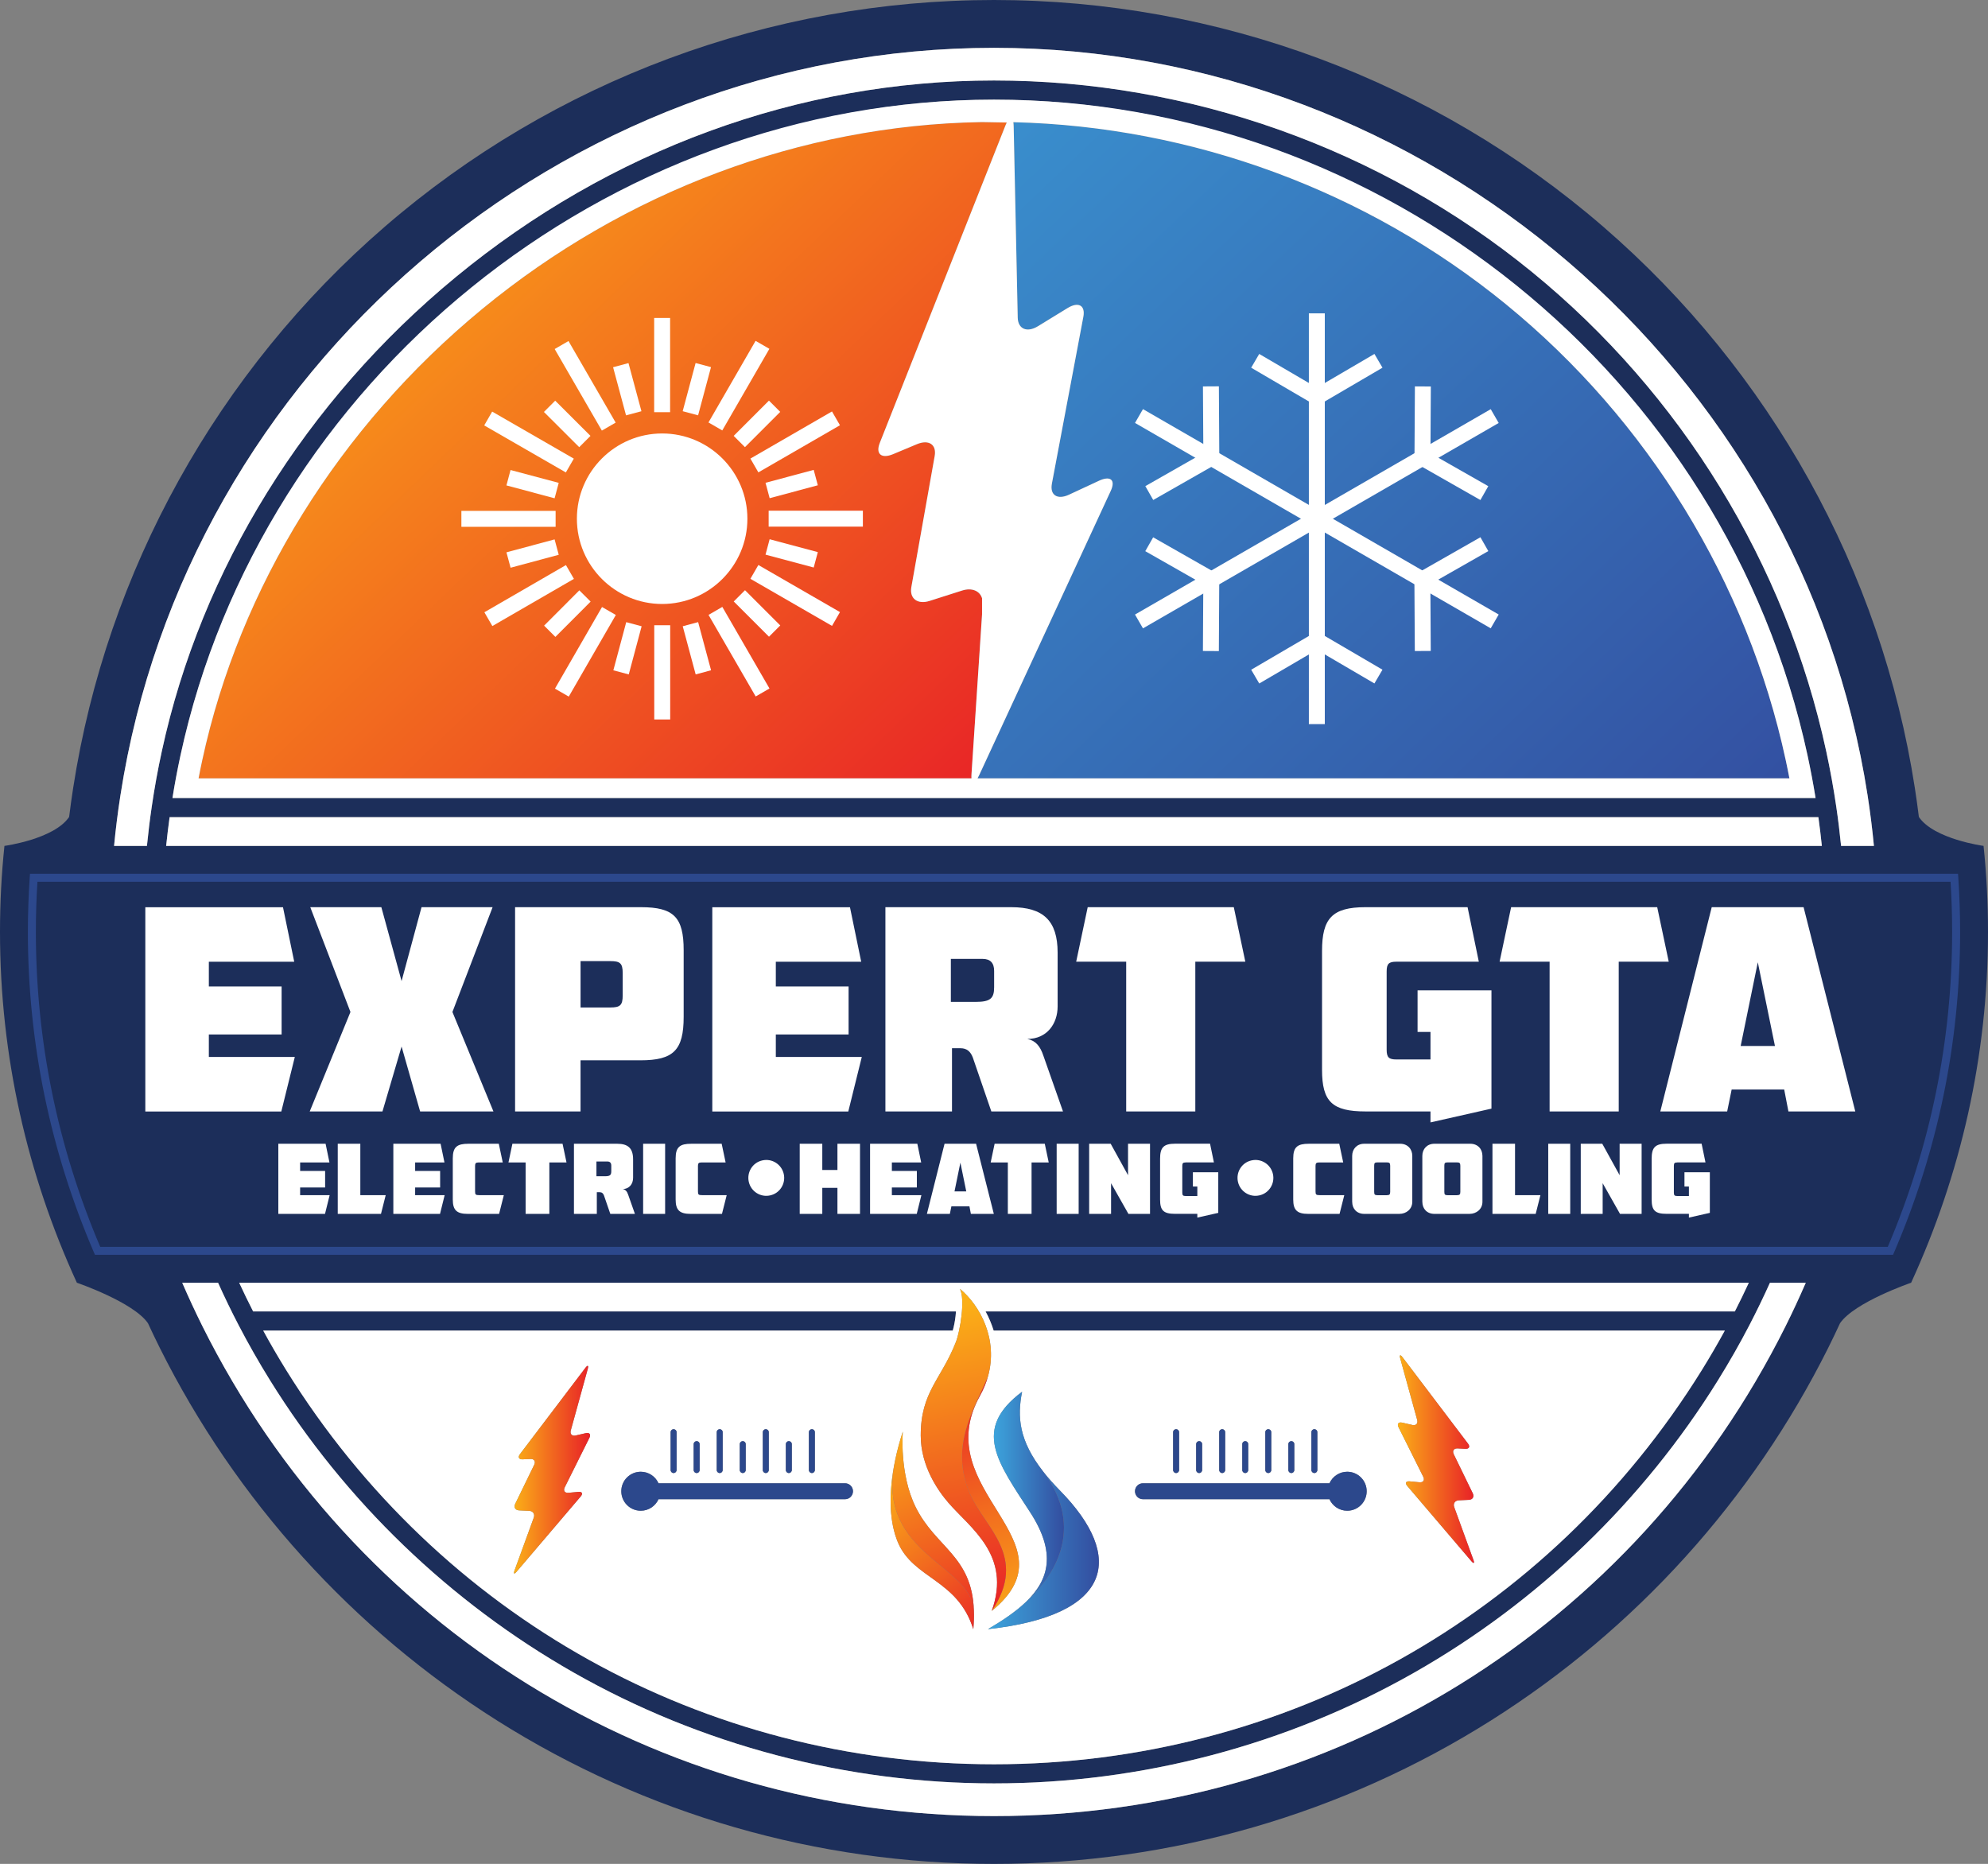
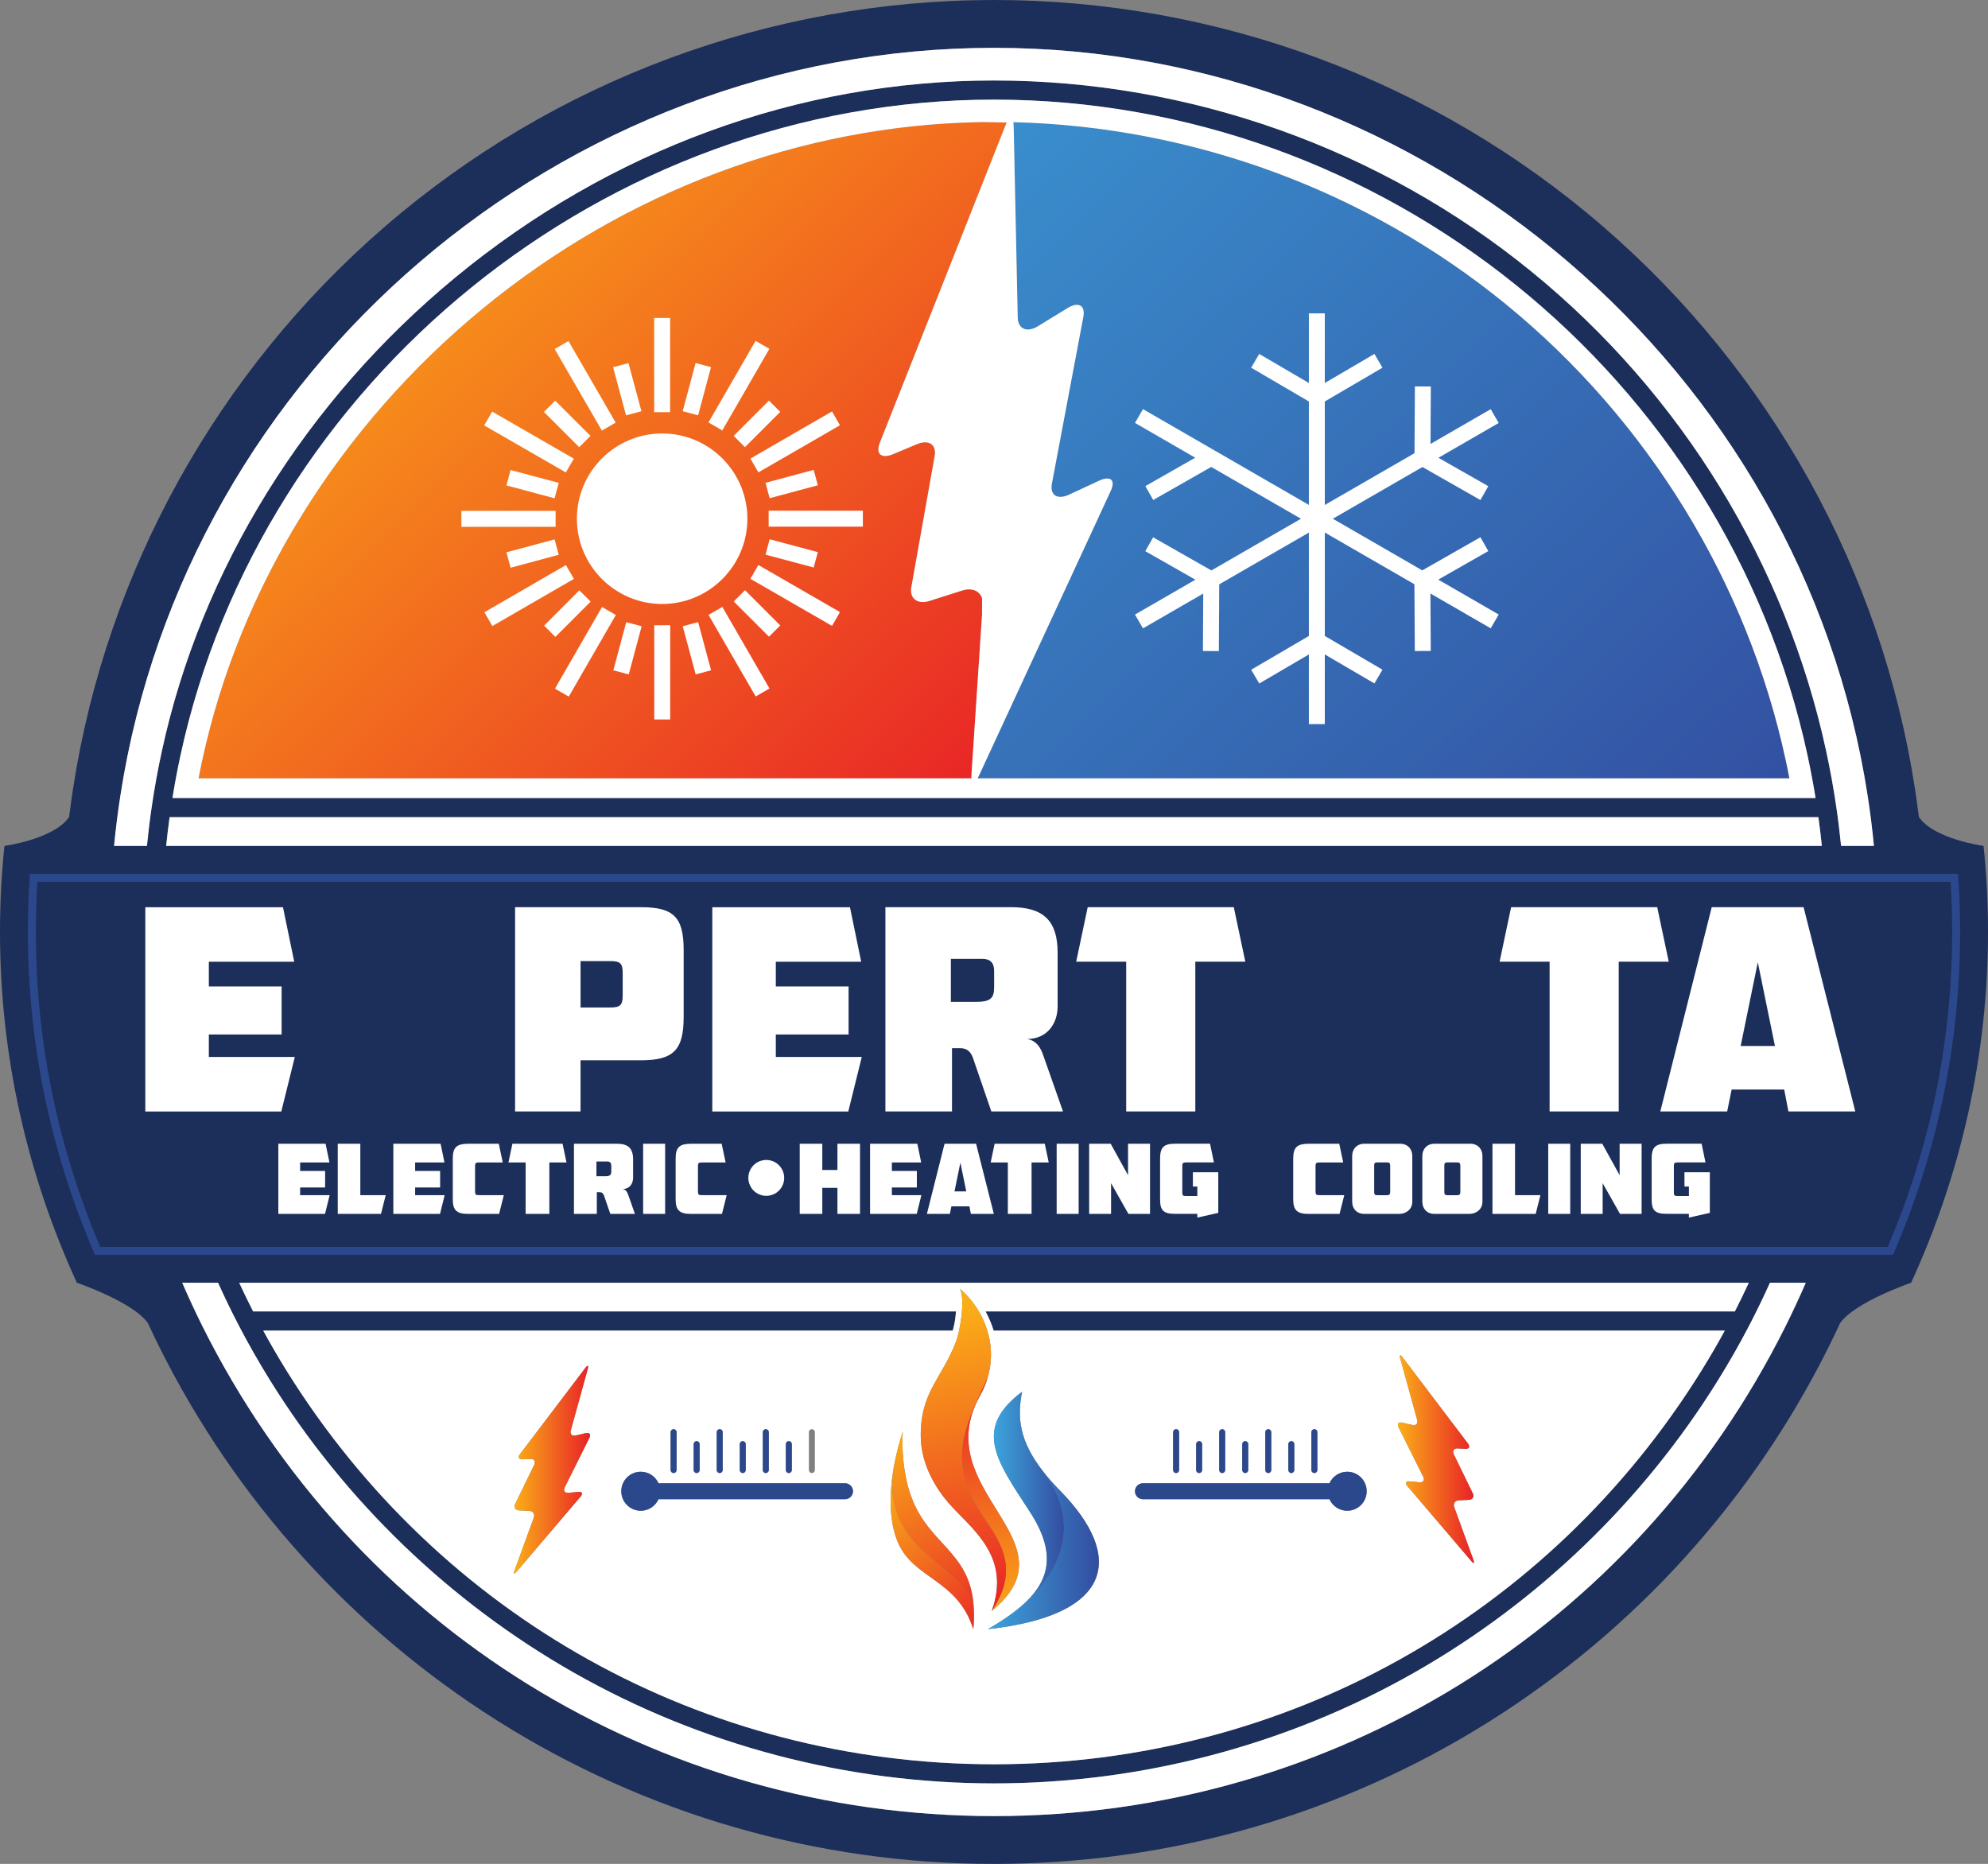
<svg xmlns="http://www.w3.org/2000/svg" xmlns:xlink="http://www.w3.org/1999/xlink" id="Layer_2" viewBox="0 0 926.68 868.81">
  <rect x="0" y="0" width="926.68" height="868.81" fill="#808080" stroke="none" />
  <defs>
    <linearGradient id="linear-gradient" x1="140.54" y1="63.19" x2="450.8" y2="387.56" gradientUnits="userSpaceOnUse">
      <stop offset="0" stop-color="#fbaf17" />
      <stop offset="1" stop-color="#e82127" />
    </linearGradient>
    <linearGradient id="linear-gradient-2" x1="312.63" y1="-28.02" x2="773.95" y2="454.27" gradientUnits="userSpaceOnUse">
      <stop offset="0" stop-color="#3ca4dc" />
      <stop offset=".99" stop-color="#334ea0" />
    </linearGradient>
    <linearGradient id="linear-gradient-3" x1="460.53" y1="722.75" x2="512.23" y2="722.75" xlink:href="#linear-gradient-2" />
    <linearGradient id="linear-gradient-4" x1="463.28" y1="697.7" x2="495.95" y2="697.7" xlink:href="#linear-gradient-2" />
    <linearGradient id="linear-gradient-5" x1="479.28" y1="756.82" x2="445.83" y2="643.48" xlink:href="#linear-gradient" />
    <linearGradient id="linear-gradient-6" x1="436.76" y1="611.11" x2="467.96" y2="750.18" xlink:href="#linear-gradient" />
    <linearGradient id="linear-gradient-7" x1="410.65" y1="693.11" x2="462.68" y2="760.62" xlink:href="#linear-gradient" />
    <linearGradient id="linear-gradient-8" x1="411" y1="667.98" x2="455.29" y2="764.3" xlink:href="#linear-gradient" />
    <linearGradient id="linear-gradient-9" x1="239.59" y1="685.04" x2="275.06" y2="685.04" xlink:href="#linear-gradient" />
    <linearGradient id="linear-gradient-10" x1="651.61" y1="680.14" x2="687.08" y2="680.14" xlink:href="#linear-gradient" />
  </defs>
  <g id="Layer_1-2">
    <path d="M469.29,57.1c-.13.25-.26.52-.38.81-.11.24-.21.5-.32.77l-58.49,147.77c-2.04,5.17.76,7.52,6.23,5.23l11.14-4.66c5.47-2.28,9.17.2,8.22,5.53l-10.88,61.12c-.94,5.33,2.89,8.22,8.52,6.42l15.15-4.83c4.53-1.45,8.22.14,9.29,3.6v7.51l-4.14,62.75-.77,11.6c-.05.82-.06,1.52-.02,2.1H92.56c.54-2.85,1.12-5.69,1.73-8.5,17.43-80.64,63.75-155.31,130.47-210.27,66.55-54.83,148.79-85.65,232.21-87.13.26-.01.53-.01.8-.02l11.14.2h.38Z" fill="url(#linear-gradient)" />
    <path d="M834.12,362.82h-378.46c.27-.46.55-1.01.84-1.64l1.27-2.74,60-129.65c2.35-5.08-.13-7.19-5.51-4.69l-13.98,6.5c-5.38,2.5-8.96.19-7.96-5.14l14.67-77.8c1-5.33-2.31-7.15-7.36-4.06l-13.84,8.48c-5.05,3.09-9.27,1.29-9.39-4.01l-1.89-89.14c-.02-.77-.07-1.43-.15-1.98,83.62,2.02,164.84,31.97,229.61,84.87,66.17,54.03,112.49,129.5,130.42,212.49.61,2.82,1.19,5.66,1.73,8.51Z" fill="url(#linear-gradient-2)" />
    <path d="M924.61,394.29s-23.13-3.11-30.15-13.49c-.55-4.46-1.18-8.97-1.88-13.5-15.7-101.32-67.31-194.25-145.3-261.67C668.47,37.51,567.63,0,463.34,0s-205.13,37.51-283.93,105.63C101.41,173.05,49.81,265.98,34.1,367.3c-.7,4.55-1.33,9.06-1.88,13.5-7.01,10.38-30.15,13.49-30.15,13.49-1.39,13.21-2.07,26.58-2.07,40.12,0,57.97,12.76,113.2,35.83,163.5,0,0,26.39,9.04,33.14,18.88,1.77,3.82,3.59,7.62,5.46,11.38,35.53,71.17,89.92,131.27,157.29,173.81,69.25,43.72,149.34,66.83,231.62,66.83s162.37-23.11,231.62-66.83c67.37-42.54,121.76-102.64,157.29-173.81,1.88-3.76,3.69-7.56,5.46-11.39,6.76-9.83,33.14-18.87,33.14-18.87,23.07-50.3,35.83-105.53,35.83-163.5,0-13.54-.68-26.91-2.07-40.12ZM461.56,615.78c.28.67.56,1.37.82,2.07.3.8.57,1.59.8,2.35h340.83c-3.38,6.19-6.98,12.39-10.76,18.48-71.4,115.02-194.73,183.69-329.91,183.69s-258.5-68.67-329.91-183.69c-3.77-6.09-7.38-12.29-10.75-18.48h321.44c.56-1.99,1.02-4.29,1.3-6.74.09-.74.15-1.47.2-2.18H117.99c-2.26-4.41-4.41-8.88-6.5-13.37h703.7c-2.09,4.49-4.24,8.96-6.5,13.37h-349.28c.75,1.36,1.48,2.88,2.15,4.5ZM847.62,380.91c.61,4.44,1.15,8.9,1.61,13.38H77.45c.46-4.48,1-8.94,1.61-13.38h768.56ZM80.39,371.99c1.06-6.65,2.32-13.32,3.74-19.88C121.76,177.85,284.79,46.44,463.34,46.44s340.97,128.55,379.22,305.67c1.41,6.57,2.67,13.23,3.75,19.88H80.39ZM56.14,370.72C86.92,172.08,261.98,22.3,463.34,22.3s376.42,149.78,407.21,348.42c1.24,7.99,2.22,15.9,2.95,23.57h-15.3c-.62-6.19-1.37-12.36-2.28-18.48-1.25-8.53-2.82-17.14-4.64-25.58-18.85-87.26-67.54-166.6-137.09-223.39-70.54-57.59-159.62-89.32-250.85-89.32s-179.16,32.53-250.86,91.61c-70.07,57.72-118.74,136.24-137.06,221.1-1.84,8.44-3.41,17.04-4.65,25.56-.91,6.13-1.66,12.3-2.28,18.5h-15.31c.72-7.61,1.71-15.53,2.96-23.57ZM832.3,618.21c-70.3,140.83-211.67,228.31-368.96,228.31s-298.66-87.48-368.96-228.3c-3.33-6.69-6.49-13.5-9.44-20.31h16.7c3.03,6.72,6.23,13.35,9.64,19.88,4.45,8.56,9.35,17.17,14.58,25.59,34.99,56.37,83.94,103.47,141.55,136.25,59.41,33.79,127.17,51.66,195.93,51.66s136.52-17.87,195.93-51.66c57.63-32.78,106.56-79.88,141.55-136.25,5.23-8.42,10.15-17.03,14.58-25.57,3.41-6.54,6.61-13.18,9.65-19.9h16.69c-2.96,6.83-6.12,13.64-9.44,20.3Z" fill="#1c2e5a" />
    <path d="M873.5,394.29h-15.3c-.62-6.19-1.37-12.36-2.28-18.48-1.25-8.53-2.82-17.14-4.64-25.58-18.85-87.26-67.54-166.6-137.09-223.39-70.54-57.59-159.62-89.32-250.85-89.32s-179.16,32.53-250.86,91.61c-70.07,57.72-118.74,136.24-137.06,221.1-1.84,8.44-3.41,17.04-4.65,25.56-.91,6.13-1.66,12.3-2.28,18.5h-15.31c.72-7.61,1.71-15.53,2.96-23.57C86.92,172.08,261.98,22.3,463.34,22.3s376.42,149.78,407.21,348.42c1.24,7.99,2.22,15.9,2.95,23.57Z" fill="#fff" />
    <path d="M842.56,352.11c-38.25-177.12-197.74-305.67-379.22-305.67S121.76,177.85,84.13,352.11c-1.42,6.56-2.68,13.23-3.74,19.88h765.92c-1.08-6.65-2.34-13.31-3.75-19.88ZM452.86,360.72c-.05.82-.06,1.52-.02,2.1H92.56c.54-2.85,1.12-5.69,1.73-8.5,17.43-80.64,63.75-155.31,130.47-210.27,66.55-54.83,148.79-85.65,232.21-87.13.26-.01.53-.01.8-.02l11.14.2h.38c-.13.25-.26.52-.38.81-.11.24-.21.5-.32.77l-58.49,147.77c-2.04,5.17.76,7.52,6.23,5.23l11.14-4.66c5.47-2.28,9.17.2,8.22,5.53l-10.88,61.12c-.94,5.33,2.89,8.22,8.52,6.42l15.15-4.83c4.53-1.45,8.22.14,9.29,3.6v7.51l-4.14,62.75-.77,11.6ZM455.66,362.82c.27-.46.55-1.01.84-1.64l1.27-2.74,60-129.65c2.35-5.08-.13-7.19-5.51-4.69l-13.98,6.5c-5.38,2.5-8.96.19-7.96-5.14l14.67-77.8c1-5.33-2.31-7.15-7.36-4.06l-13.84,8.48c-5.05,3.09-9.27,1.29-9.39-4.01l-1.89-89.14c-.02-.77-.07-1.43-.15-1.98,83.62,2.02,164.84,31.97,229.61,84.87,66.17,54.03,112.49,129.5,130.42,212.49.61,2.82,1.19,5.66,1.73,8.51h-378.46Z" fill="#fff" />
    <path d="M849.23,394.29H77.45c.46-4.48,1-8.94,1.61-13.38h768.56c.61,4.44,1.15,8.9,1.61,13.38Z" fill="#fff" />
    <path d="M841.74,597.91c-2.96,6.83-6.12,13.64-9.44,20.3-70.3,140.83-211.67,228.31-368.96,228.31s-298.66-87.48-368.96-228.3c-3.33-6.69-6.49-13.5-9.44-20.31h16.7c3.03,6.72,6.23,13.35,9.64,19.88,4.45,8.56,9.35,17.17,14.58,25.59,34.99,56.37,83.94,103.47,141.55,136.25,59.41,33.79,127.17,51.66,195.93,51.66s136.52-17.87,195.93-51.66c57.63-32.78,106.56-79.88,141.55-136.25,5.23-8.42,10.15-17.03,14.58-25.57,3.41-6.54,6.61-13.18,9.65-19.9h16.69Z" fill="#fff" />
    <path d="M815.19,597.91H111.49c2.09,4.49,4.24,8.96,6.5,13.37h327.63c-.05.71-.11,1.44-.2,2.18-.28,2.45-.74,4.75-1.3,6.74H122.68c3.37,6.19,6.98,12.39,10.75,18.48,71.41,115.02,194.73,183.69,329.91,183.69s258.51-68.67,329.91-183.69c3.78-6.09,7.38-12.29,10.76-18.48h-340.83c-.23-.76-.5-1.55-.8-2.35-.26-.7-.54-1.4-.82-2.07-.67-1.62-1.4-3.14-2.15-4.5h349.28c2.26-4.41,4.41-8.88,6.5-13.37ZM377.05,667.57c0-.77.63-1.39,1.4-1.39s1.39.62,1.39,1.39v17.65c0,.77-.62,1.4-1.39,1.4s-1.4-.63-1.4-1.4v-17.65ZM366.31,673.15c0-.77.63-1.4,1.39-1.4s1.4.63,1.4,1.4v12.07c0,.77-.63,1.4-1.4,1.4s-1.39-.63-1.39-1.4v-12.07ZM355.57,667.57c0-.77.62-1.39,1.39-1.39s1.4.62,1.4,1.39v17.65c0,.77-.63,1.4-1.4,1.4s-1.39-.63-1.39-1.4v-17.65ZM344.83,673.15c0-.77.62-1.4,1.39-1.4s1.39.63,1.39,1.4v12.07c0,.77-.62,1.4-1.39,1.4s-1.39-.63-1.39-1.4v-12.07ZM334.09,667.57c0-.77.62-1.39,1.39-1.39s1.39.62,1.39,1.39v17.65c0,.77-.62,1.4-1.39,1.4s-1.39-.63-1.39-1.4v-17.65ZM323.34,673.15c0-.77.63-1.4,1.4-1.4s1.39.63,1.39,1.4v12.07c0,.77-.62,1.4-1.39,1.4s-1.4-.63-1.4-1.4v-12.07ZM312.6,667.57c0-.77.63-1.39,1.39-1.39s1.4.62,1.4,1.39v17.65c0,.77-.63,1.4-1.4,1.4s-1.39-.63-1.39-1.4v-17.65ZM274.75,670.19l-11.5,23.08c-.79,1.58,0,2.73,1.76,2.56l4.57-.43c1.76-.17,2.26.79,1.11,2.13l-29.85,35.03c-1.14,1.35-1.59,1.09-.98-.57l8.95-24.57c.61-1.66-.34-3.09-2.11-3.18l-4.74-.22c-1.76-.09-2.57-1.46-1.8-3.04l8.86-18.21c.77-1.59-.04-2.81-1.8-2.72l-3.59.18c-1.76.09-2.33-.99-1.27-2.39l30.52-40.26c1.07-1.41,1.56-1.16,1.09.54l-7.9,28.62c-.47,1.71.55,2.77,2.27,2.38l4.72-1.09c1.72-.39,2.48.58,1.69,2.16ZM393.9,698.82h-86.94c-1.42,3.16-4.58,5.37-8.27,5.37-5.02,0-9.08-4.07-9.08-9.09s4.06-9.08,9.08-9.08c3.69,0,6.85,2.21,8.27,5.37h86.94c2.05,0,3.71,1.66,3.71,3.71s-1.66,3.72-3.71,3.72ZM453.69,759.4c-7.3-23.36-27.98-23.36-35.17-40.54-3.92-9.37-4.24-21.76-1.88-34.99.02-.1.04-.21.06-.32.18-1.04.39-2.08.61-3.12.91-4.33,2.1-8.73,3.53-13.14,0,0-1.73,19.74,6.04,35.31,9.37,18.82,26.18,22.65,27.07,47.92.13,2.69.04,5.65-.26,8.88ZM653.61,663.13l4.72,1.08c1.72.4,2.74-.67,2.27-2.37l-7.89-28.63c-.47-1.7.01-1.94,1.08-.53l30.52,40.25c1.06,1.41.49,2.49-1.27,2.4l-3.59-.19c-1.76-.09-2.57,1.14-1.8,2.73l8.86,18.2c.77,1.59-.04,2.96-1.8,3.04l-4.74.23c-1.77.09-2.71,1.51-2.11,3.17l8.95,24.58c.61,1.65.17,1.91-.98.57l-29.85-35.03c-1.15-1.35-.64-2.31,1.11-2.14l4.57.44c1.76.17,2.55-.99,1.77-2.57l-11.51-23.08c-.79-1.58-.03-2.55,1.69-2.15ZM611.28,667.57c0-.77.63-1.39,1.4-1.39s1.39.62,1.39,1.39v17.65c0,.77-.62,1.4-1.39,1.4s-1.4-.63-1.4-1.4v-17.65ZM600.54,673.15c0-.77.63-1.4,1.4-1.4s1.39.63,1.39,1.4v12.07c0,.77-.63,1.4-1.39,1.4s-1.4-.63-1.4-1.4v-12.07ZM589.8,667.57c0-.77.62-1.39,1.39-1.39s1.4.62,1.4,1.39v17.65c0,.77-.63,1.4-1.4,1.4s-1.39-.63-1.39-1.4v-17.65ZM579.06,673.15c0-.77.62-1.4,1.39-1.4s1.39.63,1.39,1.4v12.07c0,.77-.62,1.4-1.39,1.4s-1.39-.63-1.39-1.4v-12.07ZM568.32,667.57c0-.77.62-1.39,1.39-1.39s1.39.62,1.39,1.39v17.65c0,.77-.62,1.4-1.39,1.4s-1.39-.63-1.39-1.4v-17.65ZM557.57,673.15c0-.77.63-1.4,1.4-1.4s1.39.63,1.39,1.4v12.07c0,.77-.62,1.4-1.39,1.4s-1.4-.63-1.4-1.4v-12.07ZM546.83,667.57c0-.77.63-1.39,1.4-1.39s1.39.62,1.39,1.39v17.65c0,.77-.63,1.4-1.39,1.4s-1.4-.63-1.4-1.4v-17.65ZM532.78,691.39h86.93c1.43-3.16,4.59-5.37,8.27-5.37,5.02,0,9.08,4.07,9.08,9.08s-4.06,9.09-9.08,9.09c-3.69,0-6.84-2.21-8.27-5.37h-86.93c-2.06,0-3.72-1.66-3.72-3.72s1.66-3.71,3.72-3.71ZM476.44,648.73c-2.33,11.69-1.51,22.79,9.94,37.35,0,.01.02.03.03.04,2.16,2.75,4.7,5.63,7.67,8.65,30.71,31.26,24.31,58.27-33.55,64.62,6.87-4.03,12.96-8.14,17.65-12.63.04-.03.07-.06.1-.09,10.84-10.44,14.09-23,1.91-41.77-15.22-23.47-27.12-38.7-3.75-56.17ZM460.53,641.59s-.01.01-.01.02c-.82,2.96-2.05,5.98-3.73,9-24.72,44.53,45.78,67.42,5.5,100.27,9.35-26.02-10.07-38.63-20.26-50.48-4.69-5.44-12.84-16.9-12.84-31.29,0-20.38,9.54-26.08,16.37-43.52,2.04-5.2,4.45-20.06,1.88-24.85,9.41,7.78,17.94,23.52,13.09,40.85Z" fill="#fff" />
    <path d="M912.83,409.03l-.12-1.73H13.97l-.12,1.73c-.56,8.36-.85,16.9-.85,25.38,0,51.55,10.36,101.81,30.78,149.37l.49,1.12h838.14l.49-1.12c20.42-47.56,30.78-97.82,30.78-149.37,0-8.48-.29-17.02-.85-25.38ZM879.96,581.19H46.72c-19.91-46.77-30-96.14-30-146.78,0-7.81.24-15.67.73-23.39h891.78c.49,7.72.73,15.58.73,23.39,0,50.64-10.09,100.01-30,146.78Z" fill="#2c488c" />
    <rect x="610.11" y="146.06" width="7.43" height="191.46" fill="#fff" />
    <rect x="610.11" y="146.06" width="7.43" height="191.47" transform="translate(97.52 652.48) rotate(-60)" fill="#fff" />
    <rect x="518.09" y="238.07" width="191.47" height="7.43" transform="translate(-38.65 339.33) rotate(-30)" fill="#fff" />
    <rect x="595.75" y="159.96" width="7.43" height="33.28" transform="translate(144.31 604.83) rotate(-59.67)" fill="#fff" />
    <rect x="611.55" y="172.88" width="33.28" height="7.43" transform="translate(-3.17 341.5) rotate(-30.34)" fill="#fff" />
    <rect x="646.47" y="193.04" width="33.28" height="7.43" transform="translate(462.47 858.7) rotate(-89.66)" fill="#fff" />
    <rect x="673.75" y="204.99" width="7.43" height="33.28" transform="translate(149.61 700.64) rotate(-60.34)" fill="#fff" />
    <rect x="660.83" y="258.23" width="33.28" height="7.43" transform="translate(-40.83 369.76) rotate(-29.68)" fill="#fff" />
    <rect x="659.39" y="270.19" width="7.43" height="33.28" transform="translate(-1.68 3.91) rotate(-.34)" fill="#fff" />
    <rect x="624.48" y="290.34" width="7.43" height="33.28" transform="translate(45.99 694.16) rotate(-59.67)" fill="#fff" />
    <rect x="582.83" y="303.27" width="33.28" height="7.43" transform="translate(-72.97 344.85) rotate(-30.34)" fill="#fff" />
    <rect x="547.91" y="283.11" width="33.28" height="7.43" transform="translate(274.56 849.76) rotate(-89.68)" fill="#fff" />
    <rect x="546.47" y="245.32" width="7.43" height="33.27" transform="translate(50.32 610.47) rotate(-60.35)" fill="#fff" />
    <rect x="533.55" y="217.92" width="33.28" height="7.43" transform="translate(-37.57 301.46) rotate(-29.68)" fill="#fff" />
-     <rect x="560.83" y="180.12" width="7.43" height="33.27" transform="translate(-1.15 3.33) rotate(-.34)" fill="#fff" />
    <path d="M308.65,281.53c-21.91,0-39.74-17.83-39.74-39.74s17.83-39.74,39.74-39.74,39.74,17.83,39.74,39.74-17.83,39.74-39.74,39.74Z" fill="#fff" />
    <rect x="304.93" y="148.21" width="7.43" height="43.92" fill="#fff" />
    <rect x="313.2" y="177.68" width="23.25" height="7.43" transform="translate(65.54 448.21) rotate(-75)" fill="#fff" />
    <rect x="322.48" y="176.05" width="43.92" height="7.43" transform="translate(16.54 388.17) rotate(-60)" fill="#fff" />
    <rect x="341.22" y="193.86" width="23.25" height="7.43" transform="translate(-36.34 307.44) rotate(-45.01)" fill="#fff" />
    <rect x="348.7" y="202.25" width="43.92" height="7.43" transform="translate(-53.32 213.02) rotate(-30.01)" fill="#fff" />
    <rect x="357.41" y="221.88" width="23.25" height="7.43" transform="translate(-45.84 103.3) rotate(-15.01)" fill="#fff" />
    <rect x="358.3" y="238.05" width="43.92" height="7.43" fill="#fff" />
    <rect x="365.32" y="246.33" width="7.43" height="23.25" transform="translate(24.45 547.76) rotate(-75.02)" fill="#fff" />
    <rect x="366.96" y="255.61" width="7.43" height="43.92" transform="translate(-54.99 459.93) rotate(-60.02)" fill="#fff" />
    <rect x="349.15" y="274.36" width="7.43" height="23.24" transform="translate(-98.84 333.48) rotate(-45.03)" fill="#fff" />
    <rect x="340.76" y="281.83" width="7.43" height="43.92" transform="translate(-105.79 213.15) rotate(-30.03)" fill="#fff" />
    <rect x="321.14" y="290.55" width="7.43" height="23.24" transform="translate(-67.25 94.58) rotate(-15.03)" fill="#fff" />
    <rect x="304.97" y="291.44" width="7.43" height="43.92" fill="#fff" />
    <rect x="280.88" y="298.47" width="23.24" height="7.43" transform="translate(-74.99 506.7) rotate(-75.03)" fill="#fff" />
    <rect x="250.92" y="300.11" width="43.92" height="7.43" transform="translate(-126.64 388.44) rotate(-60.03)" fill="#fff" />
    <rect x="252.84" y="282.31" width="23.25" height="7.43" transform="translate(-124.8 271.12) rotate(-45.05)" fill="#fff" />
    <rect x="224.69" y="273.92" width="43.92" height="7.43" transform="translate(-105.87 160.8) rotate(-30.05)" fill="#fff" />
    <rect x="236.65" y="254.3" width="23.24" height="7.43" transform="translate(-58.49 73.33) rotate(-15.05)" fill="#fff" />
    <rect x="215.07" y="238.13" width="43.92" height="7.43" fill="#fff" />
    <rect x="244.53" y="214.04" width="7.43" height="23.24" transform="translate(-33.81 407.3) rotate(-75.05)" fill="#fff" />
    <rect x="242.87" y="184.08" width="7.43" height="43.92" transform="translate(-55.04 316.83) rotate(-60.05)" fill="#fff" />
    <rect x="260.68" y="186" width="7.43" height="23.24" transform="translate(-62.25 245.16) rotate(-45.06)" fill="#fff" />
    <rect x="269.06" y="157.85" width="7.43" height="43.92" transform="translate(-53.38 160.79) rotate(-30.05)" fill="#fff" />
    <rect x="288.68" y="169.8" width="7.43" height="23.24" transform="translate(-37.1 82.21) rotate(-15.06)" fill="#fff" />
    <path d="M460.53,759.39c6.87-4.03,12.96-8.14,17.65-12.63.04-.03.07-.06.1-.09,12.5-11.26,28.07-33.68,8.13-60.55,2.16,2.75,4.7,5.63,7.67,8.65,30.71,31.26,24.31,58.27-33.55,64.62Z" fill="url(#linear-gradient-3)" />
    <path d="M478.28,746.67c10.84-10.44,14.09-23,1.91-41.77-15.22-23.47-27.12-38.7-3.75-56.17-2.33,11.69-1.51,22.79,9.94,37.35,0,.01.02.03.03.04,19.94,26.87,4.37,49.29-8.13,60.55Z" fill="url(#linear-gradient-4)" />
    <path d="M462.29,750.88c17.14-25.42-3.42-38.85-10.18-54.65-9.42-22,1.38-38.32,8.41-54.62-.82,2.96-2.05,5.98-3.73,9-24.72,44.53,45.78,67.42,5.5,100.27Z" fill="url(#linear-gradient-5)" />
    <path d="M462.29,750.88c9.35-26.02-10.07-38.63-20.26-50.48-4.69-5.44-12.84-16.9-12.84-31.29,0-20.38,9.54-26.08,16.37-43.52,2.04-5.2,4.45-20.06,1.88-24.85,9.41,7.78,17.94,23.52,13.09,40.85,0,0-.01.01-.01.02-7.03,16.3-17.83,32.62-8.41,54.62,6.76,15.8,27.32,29.23,10.18,54.65Z" fill="url(#linear-gradient-6)" />
    <path d="M453.69,759.4c-7.3-23.36-27.98-23.36-35.17-40.54-3.92-9.37-4.24-21.76-1.88-34.99-6.61,40.58,35.7,45.58,37.31,66.65.13,2.69.04,5.65-.26,8.88Z" fill="url(#linear-gradient-7)" />
    <path d="M453.95,750.52c-1.61-21.07-43.92-26.07-37.31-66.65.02-.1.04-.21.06-.32.18-1.04.39-2.08.61-3.12.91-4.33,2.1-8.73,3.53-13.14,0,0-1.73,19.74,6.04,35.31,9.37,18.82,26.18,22.65,27.07,47.92Z" fill="url(#linear-gradient-8)" />
    <path d="M637.06,695.1c0,5.02-4.06,9.09-9.08,9.09-3.69,0-6.84-2.21-8.27-5.37h-86.93c-2.06,0-3.72-1.66-3.72-3.72s1.66-3.71,3.72-3.71h86.93c1.43-3.16,4.59-5.37,8.27-5.37,5.02,0,9.08,4.07,9.08,9.08Z" fill="#2c488c" />
    <path d="M397.61,695.1c0,2.06-1.66,3.72-3.71,3.72h-86.94c-1.42,3.16-4.58,5.37-8.27,5.37-5.02,0-9.08-4.07-9.08-9.09s4.06-9.08,9.08-9.08c3.69,0,6.85,2.21,8.27,5.37h86.94c2.05,0,3.71,1.66,3.71,3.71Z" fill="#2c488c" />
    <path d="M315.39,667.57v17.65c0,.77-.63,1.4-1.4,1.4s-1.39-.63-1.39-1.4v-17.65c0-.77.63-1.39,1.39-1.39s1.4.62,1.4,1.39Z" fill="#2c488c" />
    <path d="M336.87,667.57v17.65c0,.77-.62,1.4-1.39,1.4s-1.39-.63-1.39-1.4v-17.65c0-.77.62-1.39,1.39-1.39s1.39.62,1.39,1.39Z" fill="#2c488c" />
    <path d="M358.36,667.57v17.65c0,.77-.63,1.4-1.4,1.4s-1.39-.63-1.39-1.4v-17.65c0-.77.62-1.39,1.39-1.39s1.4.62,1.4,1.39Z" fill="#2c488c" />
-     <path d="M379.84,667.57v17.65c0,.77-.62,1.4-1.39,1.4s-1.4-.63-1.4-1.4v-17.65c0-.77.63-1.39,1.4-1.39s1.39.62,1.39,1.39Z" fill="#2c488c" />
    <path d="M326.13,673.15v12.07c0,.77-.62,1.4-1.39,1.4s-1.4-.63-1.4-1.4v-12.07c0-.77.63-1.4,1.4-1.4s1.39.63,1.39,1.4Z" fill="#2c488c" />
    <path d="M347.61,673.15v12.07c0,.77-.62,1.4-1.39,1.4s-1.39-.63-1.39-1.4v-12.07c0-.77.62-1.4,1.39-1.4s1.39.63,1.39,1.4Z" fill="#2c488c" />
    <path d="M369.1,673.15v12.07c0,.77-.63,1.4-1.4,1.4s-1.39-.63-1.39-1.4v-12.07c0-.77.63-1.4,1.39-1.4s1.4.63,1.4,1.4Z" fill="#2c488c" />
    <path d="M614.07,667.57v17.65c0,.77-.62,1.4-1.39,1.4s-1.4-.63-1.4-1.4v-17.65c0-.77.63-1.39,1.4-1.39s1.39.62,1.39,1.39Z" fill="#2c488c" />
    <path d="M592.59,667.57v17.65c0,.77-.63,1.4-1.4,1.4s-1.39-.63-1.39-1.4v-17.65c0-.77.62-1.39,1.39-1.39s1.4.62,1.4,1.39Z" fill="#2c488c" />
    <path d="M571.1,667.57v17.65c0,.77-.62,1.4-1.39,1.4s-1.39-.63-1.39-1.4v-17.65c0-.77.62-1.39,1.39-1.39s1.39.62,1.39,1.39Z" fill="#2c488c" />
    <path d="M549.62,667.57v17.65c0,.77-.63,1.4-1.39,1.4s-1.4-.63-1.4-1.4v-17.65c0-.77.63-1.39,1.4-1.39s1.39.62,1.39,1.39Z" fill="#2c488c" />
    <path d="M603.33,673.15v12.07c0,.77-.63,1.4-1.39,1.4s-1.4-.63-1.4-1.4v-12.07c0-.77.63-1.4,1.4-1.4s1.39.63,1.39,1.4Z" fill="#2c488c" />
    <path d="M581.84,673.15v12.07c0,.77-.62,1.4-1.39,1.4s-1.39-.63-1.39-1.4v-12.07c0-.77.62-1.4,1.39-1.4s1.39.63,1.39,1.4Z" fill="#2c488c" />
    <path d="M560.36,673.15v12.07c0,.77-.62,1.4-1.39,1.4s-1.4-.63-1.4-1.4v-12.07c0-.77.63-1.4,1.4-1.4s1.39.63,1.39,1.4Z" fill="#2c488c" />
    <path d="M97.35,448.27v11.53h33.92v22.4h-33.92v10.48h40.07l-6.29,25.41h-63.39v-95.21h64.17l5.24,25.41h-39.81Z" fill="#fff" />
-     <path d="M178.29,518.07h-33.92l18.99-46.36-18.73-48.85h33.13l9.43,34.44,9.3-34.44h33.13l-18.73,48.85,19.12,46.36h-34.18l-8.64-30.25-8.91,30.25Z" fill="#fff" />
    <path d="M240.1,422.86h58.67c15.32,0,19.91,4.71,19.91,20.04v31.04c0,15.58-4.71,20.3-20.17,20.3h-27.9v23.84h-30.51v-95.21ZM284.5,469.61c4.58,0,5.76-1.05,5.76-5.63v-10.48c0-4.58-1.31-5.5-5.76-5.5h-13.88v21.61h13.88Z" fill="#fff" />
    <path d="M361.64,448.27v11.53h33.92v22.4h-33.92v10.48h40.07l-6.29,25.41h-63.39v-95.21h64.17l5.24,25.41h-39.81Z" fill="#fff" />
    <path d="M443.76,488.6v29.47h-31.04v-95.21h58.67c14.93,0,21.61,6.29,21.61,21.22v25.01c0,8.12-4.98,15.19-14.14,15.19,3.93.79,6.02,3.41,7.47,7.73l9.17,26.06h-33.4l-8.64-25.15c-1.05-2.75-2.75-4.32-5.76-4.32h-3.93ZM454.89,467c6.81,0,8.51-1.7,8.51-6.81v-7.6c0-3.67-1.7-5.63-5.37-5.63h-14.8v20.04h11.66Z" fill="#fff" />
    <path d="M507.02,422.86h68.1l5.37,25.41h-23.31v69.8h-32.22v-69.8h-23.31l5.37-25.41Z" fill="#fff" />
-     <path d="M650.95,448.27c-3.54,0-4.58.92-4.58,4.58v36.41c0,3.67,1.05,4.58,4.58,4.58h15.85v-12.84h-6.02v-19.38h34.44v55.14l-28.42,6.42v-5.11h-30.25c-15.58,0-20.3-4.58-20.3-19.38v-55.4c0-15.19,4.71-20.43,20.3-20.43h47.54l5.24,25.41h-38.37Z" fill="#fff" />
    <path d="M704.39,422.86h68.1l5.37,25.41h-23.31v69.8h-32.22v-69.8h-23.31l5.37-25.41Z" fill="#fff" />
    <path d="M773.93,518.07l23.97-95.21h42.82l24.1,95.21h-31.17l-1.97-10.22h-24.49l-2.09,10.22h-31.17ZM811.39,487.56h15.98l-7.99-39.03-7.99,39.03Z" fill="#fff" />
    <path d="M139.9,541.85v3.96h11.65v7.69h-11.65v3.6h13.76l-2.16,8.72h-21.76v-32.69h22.03l1.8,8.72h-13.67Z" fill="#fff" />
    <path d="M157.44,565.82v-32.69h10.52v23.97h11.83l-2.2,8.72h-20.15Z" fill="#fff" />
    <path d="M193.51,541.85v3.96h11.65v7.69h-11.65v3.6h13.76l-2.16,8.72h-21.76v-32.69h22.03l1.8,8.72h-13.67Z" fill="#fff" />
    <path d="M218.07,565.82c-5.13,0-7.01-1.71-7.01-6.7v-19.2c0-5.35,2.07-6.79,7.29-6.79h14.16l1.84,8.72h-11.33c-1.21,0-1.57.4-1.57,1.57v11.87c0,1.53.22,1.8,1.98,1.8h11.42l-2.2,8.72h-14.57Z" fill="#fff" />
    <path d="M238.85,533.13h23.38l1.84,8.72h-8v23.97h-11.06v-23.97h-8l1.84-8.72Z" fill="#fff" />
    <path d="M278.2,555.7v10.12h-10.66v-32.69h20.15c5.13,0,7.42,2.16,7.42,7.29v8.59c0,2.79-1.71,5.22-4.86,5.22,1.35.27,2.07,1.17,2.56,2.65l3.15,8.95h-11.47l-2.97-8.63c-.36-.94-.94-1.48-1.98-1.48h-1.35ZM282.02,548.28c2.34,0,2.92-.58,2.92-2.34v-2.61c0-1.26-.58-1.93-1.84-1.93h-5.08v6.88h4Z" fill="#fff" />
    <path d="M299.79,533.13h10.25v32.69h-10.25v-32.69Z" fill="#fff" />
    <path d="M321.96,565.82c-5.13,0-7.02-1.71-7.02-6.7v-19.2c0-5.35,2.07-6.79,7.29-6.79h14.17l1.84,8.72h-11.33c-1.21,0-1.57.4-1.57,1.57v11.87c0,1.53.22,1.8,1.98,1.8h11.42l-2.2,8.72h-14.57Z" fill="#fff" />
    <path d="M372.78,533.13h10.52v12.23h7.06v-12.23h10.52v32.69h-10.52v-12.14h-7.06v12.14h-10.52v-32.69Z" fill="#fff" />
    <path d="M415.73,541.85v3.96h11.65v7.69h-11.65v3.6h13.76l-2.16,8.72h-21.76v-32.69h22.03l1.8,8.72h-13.67Z" fill="#fff" />
    <path d="M432.06,565.82l8.23-32.69h14.7l8.27,32.69h-10.7l-.67-3.51h-8.41l-.72,3.51h-10.7ZM444.92,555.34h5.49l-2.74-13.4-2.74,13.4Z" fill="#fff" />
    <path d="M463.63,533.13h23.38l1.84,8.72h-8v23.97h-11.06v-23.97h-8l1.84-8.72Z" fill="#fff" />
    <path d="M492.55,533.13h10.25v32.69h-10.25v-32.69Z" fill="#fff" />
    <path d="M507.7,533.13h10.03l8.09,14.66v-14.66h10.25v32.69h-10.07l-8.09-14.3v14.3h-10.21v-32.69Z" fill="#fff" />
    <path d="M552.68,541.85c-1.21,0-1.57.31-1.57,1.57v12.5c0,1.26.36,1.57,1.57,1.57h5.44v-4.41h-2.07v-6.66h11.83v18.93l-9.76,2.2v-1.75h-10.39c-5.35,0-6.97-1.57-6.97-6.66v-19.02c0-5.22,1.62-7.01,6.97-7.01h16.32l1.8,8.72h-13.18Z" fill="#fff" />
    <path d="M609.84,565.82c-5.13,0-7.02-1.71-7.02-6.7v-19.2c0-5.35,2.07-6.79,7.29-6.79h14.17l1.84,8.72h-11.33c-1.21,0-1.57.4-1.57,1.57v11.87c0,1.53.23,1.8,1.98,1.8h11.42l-2.2,8.72h-14.57Z" fill="#fff" />
    <path d="M630.3,560.2v-21.4c0-3.28,2.25-5.67,5.62-5.67h16.73c3.42,0,5.67,2.38,5.67,5.67v21.4c0,3.33-2.7,5.62-6.07,5.62h-16.32c-3.42,0-5.62-2.34-5.62-5.62ZM646.49,557.1c1.21,0,1.53-.36,1.53-1.57v-12.14c0-1.26-.36-1.57-1.57-1.57h-4.36c-1.26,0-1.53.31-1.53,1.53v12.19c0,1.26.27,1.57,1.53,1.57h4.41Z" fill="#fff" />
    <path d="M663,560.2v-21.4c0-3.28,2.25-5.67,5.62-5.67h16.73c3.42,0,5.67,2.38,5.67,5.67v21.4c0,3.33-2.7,5.62-6.07,5.62h-16.32c-3.42,0-5.62-2.34-5.62-5.62ZM679.19,557.1c1.21,0,1.53-.36,1.53-1.57v-12.14c0-1.26-.36-1.57-1.57-1.57h-4.36c-1.26,0-1.53.31-1.53,1.53v12.19c0,1.26.27,1.57,1.53,1.57h4.41Z" fill="#fff" />
    <path d="M695.69,565.82v-32.69h10.52v23.97h11.83l-2.2,8.72h-20.15Z" fill="#fff" />
    <path d="M721.69,533.13h10.25v32.69h-10.25v-32.69Z" fill="#fff" />
    <path d="M736.85,533.13h10.03l8.09,14.66v-14.66h10.25v32.69h-10.07l-8.09-14.3v14.3h-10.21v-32.69Z" fill="#fff" />
    <path d="M781.82,541.85c-1.21,0-1.57.31-1.57,1.57v12.5c0,1.26.36,1.57,1.57,1.57h5.44v-4.41h-2.07v-6.66h11.83v18.93l-9.76,2.2v-1.75h-10.39c-5.35,0-6.97-1.57-6.97-6.66v-19.02c0-5.22,1.62-7.01,6.97-7.01h16.32l1.8,8.72h-13.18Z" fill="#fff" />
-     <path d="M587.01,557.2l.1-.02c4.48-1.02,7.26-5.51,6.24-9.99-1.02-4.48-5.47-7.32-9.95-6.3l-.1.02c-4.48,1.02-7.26,5.5-6.24,9.99,1.02,4.48,5.47,7.32,9.95,6.3Z" fill="#fff" />
    <path d="M358.99,557.2l.1-.02c4.48-1.02,7.26-5.51,6.24-9.99-1.02-4.48-5.47-7.32-9.95-6.3l-.1.02c-4.48,1.02-7.26,5.5-6.24,9.99,1.02,4.48,5.47,7.32,9.95,6.3Z" fill="#fff" />
    <path d="M263.25,693.27c-.79,1.58,0,2.73,1.76,2.56l4.57-.43c1.76-.17,2.26.79,1.11,2.13l-29.85,35.03c-1.14,1.35-1.59,1.09-.98-.57l8.95-24.57c.61-1.66-.34-3.09-2.11-3.18l-4.74-.22c-1.76-.09-2.57-1.46-1.8-3.04l8.86-18.21c.77-1.59-.04-2.81-1.8-2.72l-3.59.18c-1.76.09-2.33-.99-1.27-2.39l30.52-40.26c1.07-1.41,1.56-1.16,1.09.54l-7.9,28.62c-.47,1.71.55,2.77,2.27,2.38l4.72-1.09c1.72-.39,2.48.58,1.69,2.16l-11.5,23.08Z" fill="url(#linear-gradient-9)" />
    <path d="M685.83,727.66l-29.85-35.03c-1.15-1.35-.64-2.31,1.11-2.14l4.57.44c1.76.17,2.55-.99,1.77-2.57l-11.51-23.08c-.79-1.58-.03-2.55,1.69-2.15l4.72,1.08c1.72.4,2.74-.67,2.27-2.37l-7.89-28.63c-.47-1.7.01-1.94,1.08-.53l30.52,40.25c1.06,1.41.49,2.49-1.27,2.4l-3.59-.19c-1.76-.09-2.57,1.14-1.8,2.73l8.86,18.2c.77,1.59-.04,2.96-1.8,3.04l-4.74.23c-1.77.09-2.71,1.51-2.11,3.17l8.95,24.58c.61,1.65.17,1.91-.98.57Z" fill="url(#linear-gradient-10)" />
  </g>
</svg>